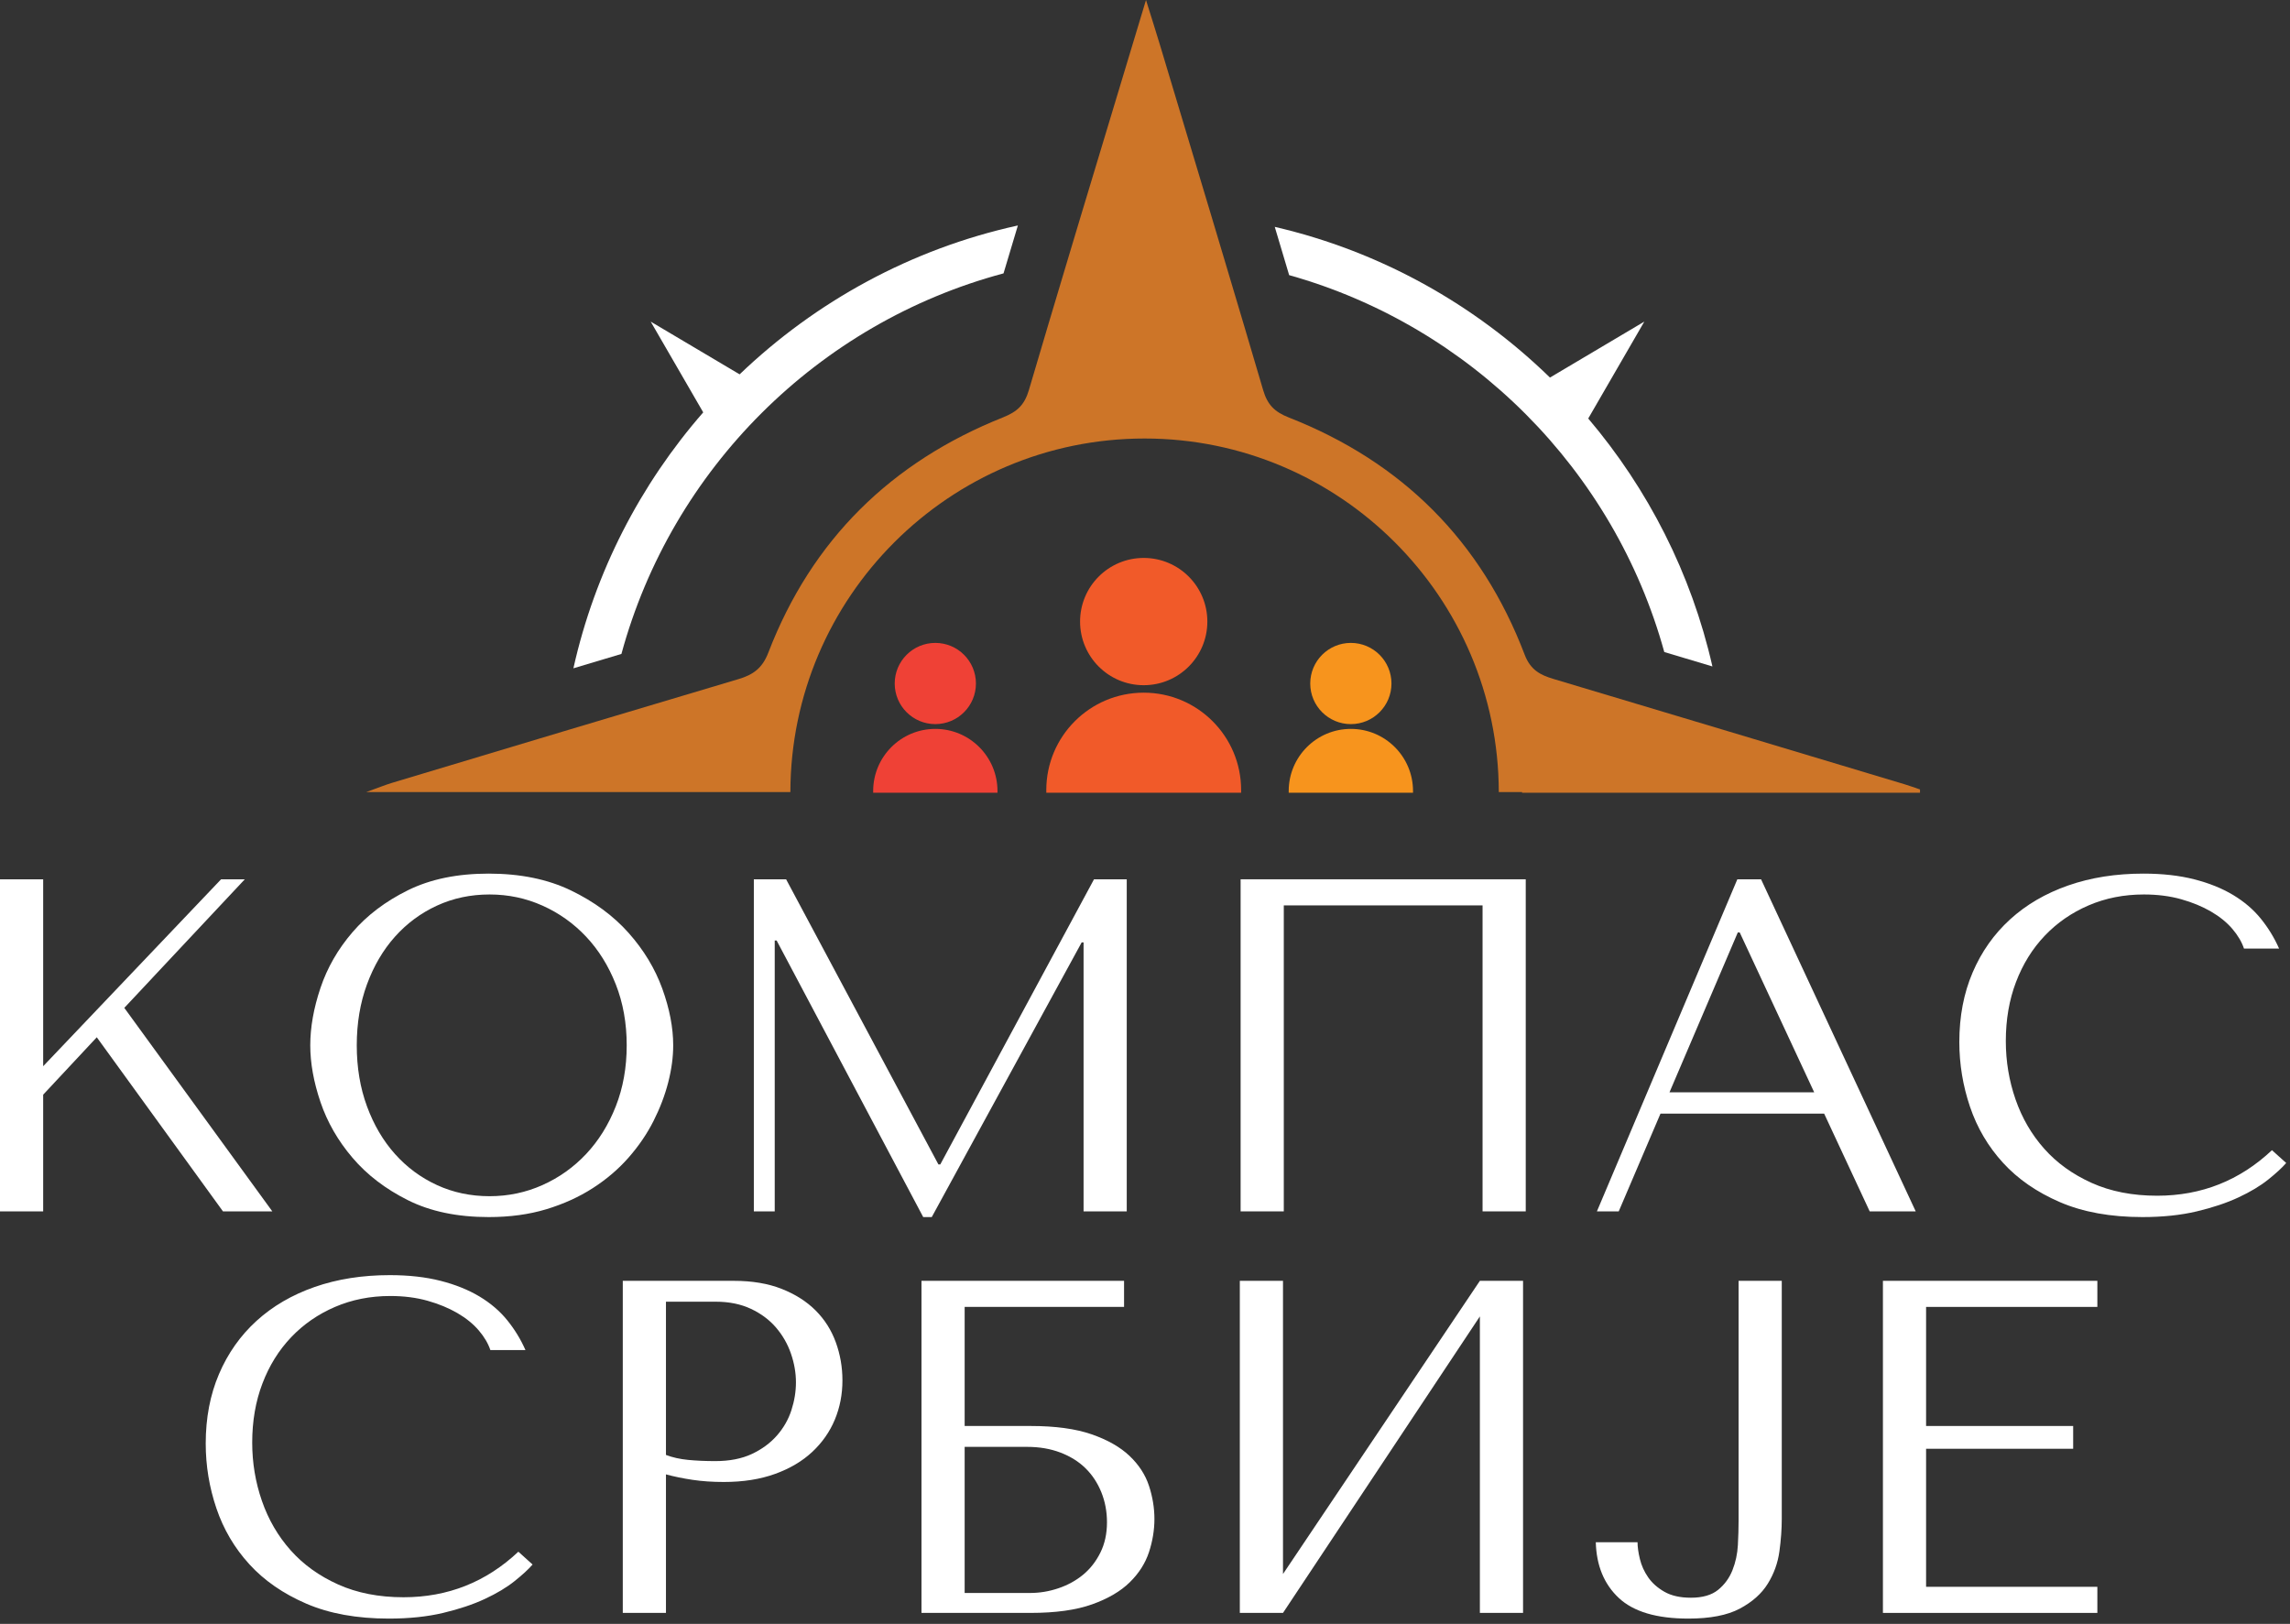
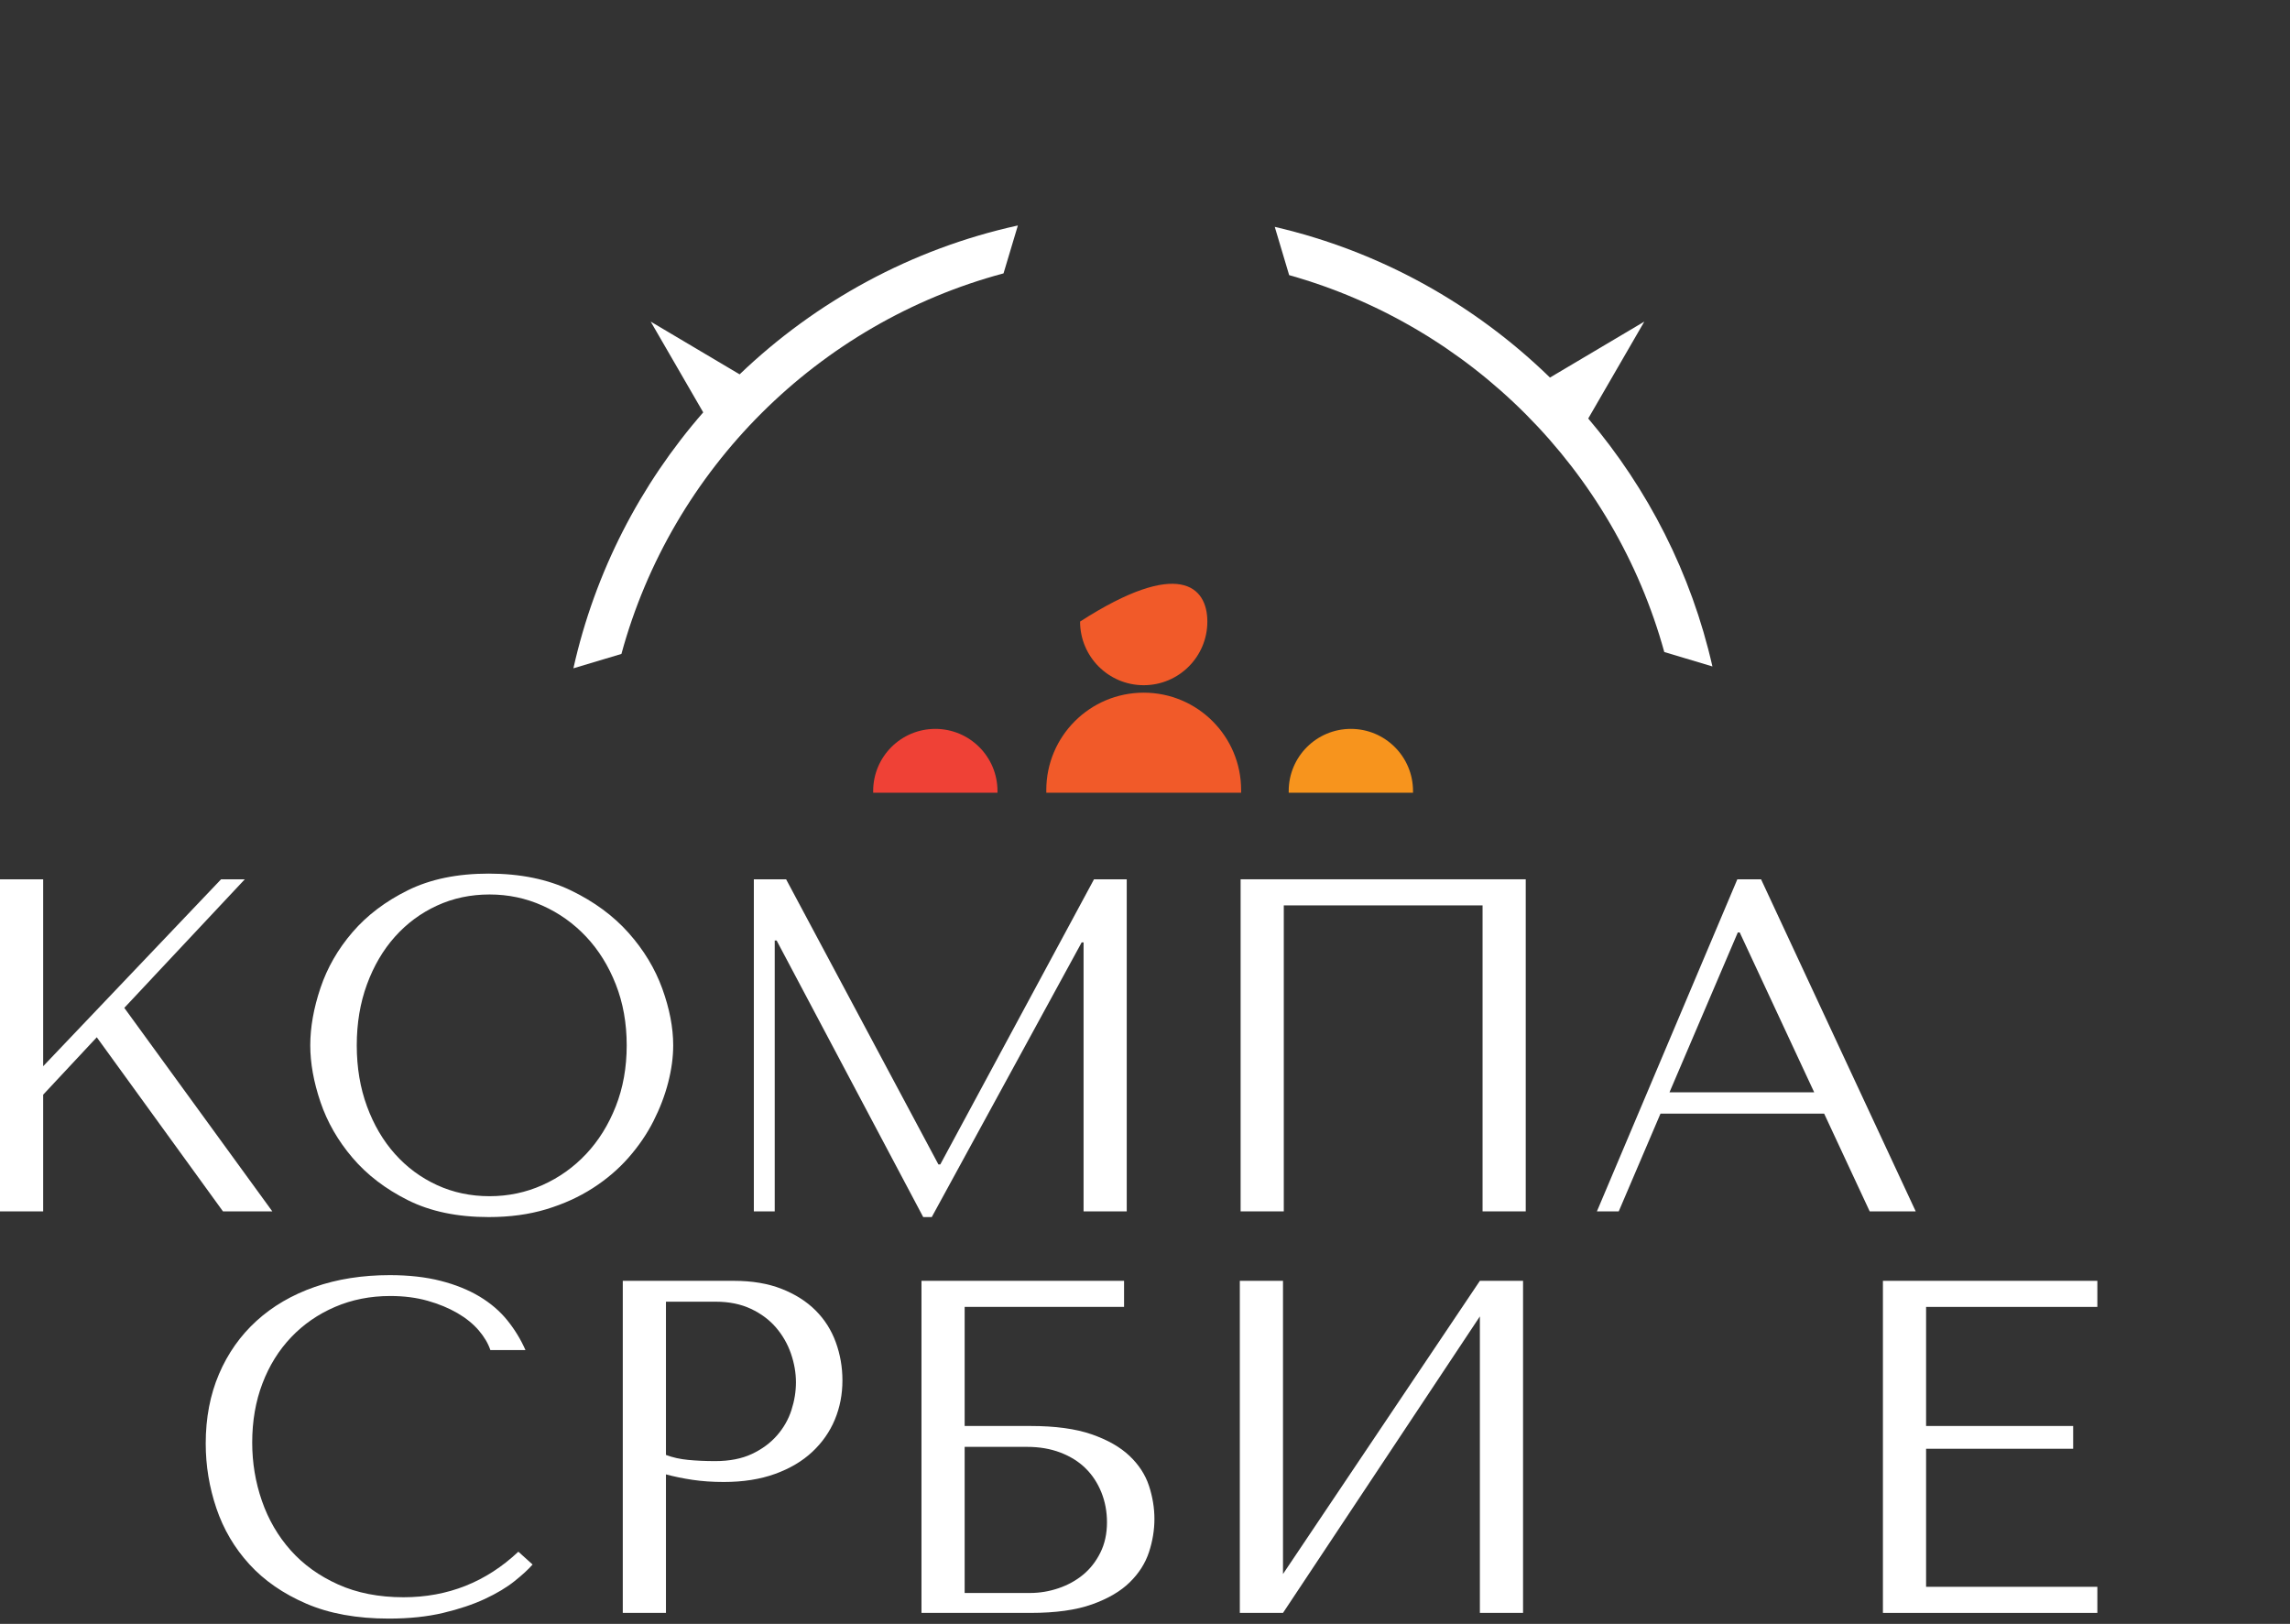
<svg xmlns="http://www.w3.org/2000/svg" width="100%" height="100%" viewBox="0 0 361 256" version="1.1" xml:space="preserve" style="fill-rule:evenodd;clip-rule:evenodd;stroke-linejoin:round;stroke-miterlimit:2;">
  <rect x="0" y="0" width="361" height="256" fill="#333333" stroke="none" />
  <g transform="matrix(1,0,0,1,-794.799,-197.415)">
    <g>
      <g transform="matrix(1,0,0,1,1057.16,235.456)">
        <path d="M0,64.749C2.53,65.507 5.06,66.266 7.589,67.024C4.264,52.364 -2.579,39.028 -11.989,27.937L-3.334,12.98L-3.15,12.661L-3.467,12.849L-18.021,21.48C-29.859,9.956 -44.771,1.574 -61.406,-2.275C-60.648,0.257 -59.892,2.794 -59.136,5.333C-30.495,13.379 -7.916,36.054 0,64.749" style="fill:white;fill-rule:nonzero;" />
      </g>
      <g transform="matrix(1,0,0,1,892.762,235.226)">
        <path d="M0,65.28C7.933,36.103 31.011,13.105 60.235,5.287C60.986,2.775 61.739,0.26 62.497,-2.265C45.705,1.42 30.626,9.714 18.633,21.204L4.932,13.079L4.615,12.891L4.8,13.21L12.894,27.198C2.992,38.548 -4.175,52.342 -7.571,67.545C-5.049,66.79 -2.525,66.035 0,65.28" style="fill:white;fill-rule:nonzero;" />
      </g>
      <g transform="matrix(1,0,0,1,1097.47,197.932)">
-         <path d="M0,123.937C-0.821,123.66 -1.635,123.36 -2.464,123.111C-11.99,120.249 -21.515,117.387 -31.042,114.528C-33.421,113.813 -35.801,113.103 -38.18,112.389C-44.711,110.431 -51.243,108.471 -57.776,106.519C-59.882,105.89 -61.409,105.084 -62.32,102.692C-69.154,84.757 -81.66,72.305 -99.496,65.302C-101.747,64.418 -102.868,63.292 -103.548,60.975C-105.539,54.201 -107.553,47.435 -109.575,40.67C-110.287,38.287 -110.997,35.904 -111.711,33.522C-114.39,24.587 -117.083,15.657 -119.766,6.723C-120.389,4.647 -121.05,2.583 -122.014,-0.517C-125.51,11.079 -128.913,22.317 -132.251,33.409C-132.967,35.789 -133.68,38.164 -134.39,40.532C-136.44,47.369 -138.468,54.168 -140.473,60.969C-141.169,63.328 -142.327,64.395 -144.536,65.275C-162.179,72.302 -174.703,84.579 -181.548,102.363C-182.5,104.836 -183.949,105.858 -186.258,106.544C-193.11,108.578 -199.958,110.628 -206.805,112.678C-209.181,113.389 -211.559,114.095 -213.935,114.807C-222.909,117.498 -231.882,120.196 -240.854,122.893C-241.903,123.207 -242.92,123.627 -244.947,124.355L-178.074,124.355C-178.02,93.61 -152.993,68.613 -122.235,68.613C-91.478,68.613 -66.451,93.61 -66.398,124.355L-62.734,124.355C-62.732,124.388 -62.729,124.42 -62.727,124.454L0.002,124.454C0.001,124.281 0.001,124.109 0,123.937" style="fill:rgb(205,117,40);fill-rule:nonzero;" />
-       </g>
+         </g>
      <g transform="matrix(1,0,0,1,990.453,306.614)">
        <path d="M0,15.772L-30.714,15.772L-30.714,15.357C-30.714,6.876 -23.838,0 -15.357,0C-6.875,0 0,6.876 0,15.357L0,15.772Z" style="fill:rgb(241,90,41);fill-rule:nonzero;" />
      </g>
      <g transform="matrix(0,-1,-1,0,975.096,285.372)">
-         <path d="M-10.032,-10.032C-15.573,-10.032 -20.065,-5.54 -20.065,-0C-20.065,5.541 -15.573,10.032 -10.032,10.032C-4.491,10.032 -0,5.541 -0,-0C-0,-5.54 -4.491,-10.032 -10.032,-10.032" style="fill:rgb(241,90,41);fill-rule:nonzero;" />
+         <path d="M-10.032,-10.032C-15.573,-10.032 -20.065,-5.54 -20.065,-0C-20.065,5.541 -15.573,10.032 -10.032,10.032C-0,-5.54 -4.491,-10.032 -10.032,-10.032" style="fill:rgb(241,90,41);fill-rule:nonzero;" />
      </g>
      <g transform="matrix(1,0,0,1,1017.55,312.323)">
        <path d="M0,10.063L-19.597,10.063L-19.597,9.798C-19.597,4.387 -15.21,0 -9.799,0C-4.387,0 0,4.387 0,9.798L0,10.063Z" style="fill:rgb(247,148,29);fill-rule:nonzero;" />
      </g>
      <g transform="matrix(0,-1,-1,0,1007.75,298.768)">
-         <path d="M-6.402,-6.402C-9.937,-6.402 -12.803,-3.536 -12.803,-0C-12.803,3.535 -9.937,6.402 -6.402,6.402C-2.867,6.402 -0,3.535 -0,-0C-0,-3.536 -2.867,-6.402 -6.402,-6.402" style="fill:rgb(247,148,29);fill-rule:nonzero;" />
-       </g>
+         </g>
      <g transform="matrix(1,0,0,1,952.044,312.323)">
        <path d="M0,10.063L-19.597,10.063L-19.597,9.798C-19.597,4.387 -15.21,0 -9.799,0C-4.387,0 0,4.387 0,9.798L0,10.063Z" style="fill:rgb(239,65,54);fill-rule:nonzero;" />
      </g>
      <g transform="matrix(0,-1,-1,0,942.245,298.768)">
-         <path d="M-6.402,-6.402C-9.937,-6.402 -12.803,-3.536 -12.803,-0C-12.803,3.535 -9.937,6.402 -6.402,6.402C-2.867,6.402 -0,3.535 -0,-0C-0,-3.536 -2.867,-6.402 -6.402,-6.402" style="fill:rgb(239,65,54);fill-rule:nonzero;" />
-       </g>
+         </g>
      <g transform="matrix(1,0,0,1,794.799,388.387)">
        <path d="M0,-52.352L6.806,-52.352L6.806,-22.885L34.852,-52.352L38.591,-52.352L19.595,-32.084L42.929,0L35.15,0L15.257,-27.448L6.806,-18.398L6.806,0L0,0L0,-52.352Z" style="fill:white;fill-rule:nonzero;" />
      </g>
      <g transform="matrix(1,0,0,1,852.648,352.601)">
        <path d="M0,19.221C1.071,22.138 2.542,24.643 4.413,26.737C6.282,28.831 8.488,30.465 11.031,31.636C13.574,32.808 16.341,33.393 19.333,33.393C22.274,33.393 25.054,32.808 27.671,31.636C30.289,30.465 32.582,28.831 34.552,26.737C36.521,24.643 38.079,22.138 39.227,19.221C40.373,16.304 40.946,13.101 40.946,9.611C40.946,6.121 40.373,2.917 39.227,-0C38.079,-2.917 36.521,-5.422 34.552,-7.516C32.582,-9.61 30.289,-11.243 27.671,-12.415C25.054,-13.586 22.274,-14.173 19.333,-14.173C16.341,-14.173 13.574,-13.586 11.031,-12.415C8.488,-11.243 6.282,-9.61 4.413,-7.516C2.542,-5.422 1.071,-2.917 0,-0C-1.073,2.917 -1.608,6.121 -1.608,9.611C-1.608,13.101 -1.073,16.304 0,19.221M-7.33,0.561C-6.258,-2.63 -4.575,-5.558 -2.281,-8.226C0.012,-10.893 2.928,-13.099 6.469,-14.845C10.009,-16.59 14.247,-17.463 19.183,-17.463C24.168,-17.463 28.494,-16.577 32.159,-14.808C35.824,-13.038 38.853,-10.806 41.246,-8.114C43.639,-5.422 45.408,-2.493 46.556,0.673C47.702,3.84 48.276,6.819 48.276,9.611C48.276,11.455 48.014,13.4 47.491,15.444C46.967,17.489 46.193,19.52 45.172,21.539C44.149,23.559 42.841,25.479 41.246,27.298C39.649,29.118 37.768,30.727 35.599,32.121C33.43,33.518 30.987,34.627 28.27,35.45C25.552,36.273 22.523,36.684 19.183,36.684C14.247,36.684 10.009,35.798 6.469,34.029C2.928,32.26 0.012,30.028 -2.281,27.335C-4.575,24.643 -6.258,21.714 -7.33,18.548C-8.402,15.382 -8.938,12.404 -8.938,9.611C-8.938,6.769 -8.402,3.752 -7.33,0.561" style="fill:white;fill-rule:nonzero;" />
      </g>
      <g transform="matrix(1,0,0,1,942.73,344.338)">
        <path d="M0,36.645L0.299,36.645L24.53,-8.302L29.691,-8.302L29.691,44.049L22.885,44.049L22.885,1.644L22.586,1.644L-1.047,44.947L-2.394,44.947L-25.503,1.345L-25.802,1.345L-25.802,44.049L-29.093,44.049L-29.093,-8.302L-24.007,-8.302L0,36.645Z" style="fill:white;fill-rule:nonzero;" />
      </g>
      <g transform="matrix(1,0,0,1,1035.32,336.035)">
        <path d="M0,52.352L-6.806,52.352L-6.806,4.114L-38.142,4.114L-38.142,52.352L-44.948,52.352L-44.948,0L0,0L0,52.352Z" style="fill:white;fill-rule:nonzero;" />
      </g>
      <g transform="matrix(1,0,0,1,1069.05,380.011)">
        <path d="M0,-35.6L-0.299,-35.6L-11.069,-10.396L11.742,-10.396L0,-35.6ZM-12.49,-7.031L-19.071,8.376L-22.511,8.376L-0.374,-43.976L3.366,-43.976L27.747,8.376L20.492,8.376L13.313,-7.031L-12.49,-7.031Z" style="fill:white;fill-rule:nonzero;" />
      </g>
      <g transform="matrix(1,0,0,1,1155.2,343.663)">
-         <path d="M0,37.096C-0.648,37.843 -1.596,38.716 -2.842,39.713C-4.089,40.711 -5.646,41.646 -7.516,42.518C-9.386,43.391 -11.581,44.125 -14.098,44.724C-16.616,45.323 -19.471,45.621 -22.661,45.621C-27.697,45.621 -32.035,44.836 -35.674,43.266C-39.314,41.695 -42.306,39.626 -44.648,37.058C-46.993,34.491 -48.725,31.549 -49.846,28.233C-50.968,24.918 -51.529,21.515 -51.529,18.025C-51.529,13.986 -50.832,10.334 -49.435,7.068C-48.04,3.803 -46.07,1.01 -43.527,-1.308C-40.984,-3.627 -37.931,-5.409 -34.365,-6.656C-30.801,-7.901 -26.849,-8.525 -22.511,-8.525C-19.52,-8.525 -16.853,-8.226 -14.509,-7.628C-12.166,-7.03 -10.122,-6.207 -8.376,-5.16C-6.631,-4.113 -5.173,-2.866 -4.001,-1.421C-2.83,0.026 -1.87,1.597 -1.122,3.291L-6.656,3.291C-7.005,2.244 -7.617,1.21 -8.488,0.188C-9.361,-0.834 -10.483,-1.744 -11.854,-2.543C-13.226,-3.34 -14.796,-3.988 -16.565,-4.487C-18.336,-4.985 -20.293,-5.235 -22.437,-5.235C-25.578,-5.235 -28.482,-4.661 -31.149,-3.514C-33.817,-2.367 -36.123,-0.772 -38.067,1.272C-40.012,3.317 -41.521,5.747 -42.592,8.564C-43.665,11.381 -44.2,14.485 -44.2,17.875C-44.2,21.067 -43.689,24.132 -42.667,27.074C-41.646,30.016 -40.137,32.609 -38.142,34.852C-36.148,37.096 -33.655,38.891 -30.663,40.237C-27.672,41.583 -24.231,42.256 -20.342,42.256C-13.362,42.256 -7.329,39.863 -2.244,35.076L0,37.096Z" style="fill:white;fill-rule:nonzero;" />
-       </g>
+         </g>
      <g transform="matrix(1,0,0,1,878.758,406.963)">
        <path d="M0,37.096C-0.648,37.843 -1.596,38.716 -2.842,39.713C-4.089,40.711 -5.646,41.646 -7.516,42.518C-9.386,43.391 -11.581,44.125 -14.098,44.724C-16.616,45.323 -19.471,45.621 -22.661,45.621C-27.697,45.621 -32.035,44.836 -35.674,43.266C-39.314,41.695 -42.306,39.626 -44.648,37.058C-46.993,34.491 -48.725,31.549 -49.846,28.233C-50.968,24.918 -51.529,21.515 -51.529,18.025C-51.529,13.986 -50.832,10.334 -49.435,7.068C-48.04,3.803 -46.07,1.01 -43.527,-1.308C-40.984,-3.627 -37.931,-5.409 -34.365,-6.656C-30.801,-7.901 -26.849,-8.525 -22.511,-8.525C-19.52,-8.525 -16.853,-8.226 -14.509,-7.628C-12.166,-7.03 -10.122,-6.207 -8.376,-5.16C-6.631,-4.113 -5.173,-2.866 -4.001,-1.421C-2.83,0.026 -1.87,1.597 -1.122,3.291L-6.656,3.291C-7.005,2.244 -7.617,1.21 -8.488,0.188C-9.361,-0.834 -10.483,-1.744 -11.854,-2.543C-13.226,-3.34 -14.796,-3.988 -16.565,-4.487C-18.336,-4.985 -20.293,-5.235 -22.437,-5.235C-25.578,-5.235 -28.482,-4.661 -31.149,-3.514C-33.817,-2.367 -36.123,-0.772 -38.067,1.272C-40.012,3.317 -41.521,5.747 -42.592,8.564C-43.665,11.381 -44.2,14.485 -44.2,17.875C-44.2,21.067 -43.689,24.132 -42.667,27.074C-41.646,30.016 -40.137,32.609 -38.142,34.852C-36.148,37.096 -33.655,38.891 -30.663,40.237C-27.672,41.583 -24.231,42.256 -20.342,42.256C-13.362,42.256 -7.329,39.863 -2.244,35.076L0,37.096Z" style="fill:white;fill-rule:nonzero;" />
      </g>
      <g transform="matrix(1,0,0,1,899.781,424.24)">
        <path d="M0,2.543C1.047,2.942 2.218,3.204 3.515,3.328C4.811,3.453 6.232,3.515 7.778,3.515C10.021,3.515 11.94,3.141 13.537,2.394C15.132,1.646 16.454,0.673 17.5,-0.523C18.547,-1.72 19.307,-3.054 19.782,-4.524C20.255,-5.995 20.492,-7.453 20.492,-8.899C20.492,-10.395 20.23,-11.903 19.707,-13.425C19.183,-14.945 18.398,-16.315 17.351,-17.538C16.304,-18.759 14.982,-19.744 13.387,-20.492C11.791,-21.24 9.947,-21.614 7.853,-21.614L0,-21.614L0,2.543ZM0,27.447L-6.806,27.447L-6.806,-24.904L10.695,-24.904C13.586,-24.904 16.104,-24.48 18.249,-23.633C20.392,-22.785 22.175,-21.651 23.596,-20.23C25.017,-18.81 26.076,-17.139 26.774,-15.22C27.472,-13.3 27.821,-11.293 27.821,-9.199C27.821,-7.005 27.422,-4.948 26.625,-3.029C25.827,-1.109 24.643,0.587 23.072,2.057C21.502,3.527 19.544,4.688 17.201,5.534C14.857,6.383 12.165,6.806 9.124,6.806C7.329,6.806 5.684,6.693 4.188,6.469C2.692,6.245 1.296,5.958 0,5.609L0,27.447Z" style="fill:white;fill-rule:nonzero;" />
      </g>
      <g transform="matrix(1,0,0,1,957.156,402.476)">
        <path d="M0,46.07C1.54,46.07 3.043,45.821 4.509,45.322C5.975,44.824 7.267,44.113 8.386,43.19C9.503,42.268 10.41,41.109 11.106,39.713C11.801,38.317 12.149,36.721 12.149,34.926C12.149,33.231 11.85,31.648 11.254,30.177C10.658,28.707 9.825,27.447 8.757,26.4C7.689,25.353 6.372,24.531 4.808,23.932C3.242,23.334 1.49,23.035 -0.448,23.035L-10.287,23.035L-10.287,46.07L0,46.07ZM-10.287,19.744L0.108,19.744C3.998,19.744 7.201,20.181 9.719,21.052C12.236,21.925 14.23,23.06 15.702,24.456C17.172,25.852 18.194,27.423 18.768,29.168C19.341,30.913 19.628,32.658 19.628,34.403C19.628,36.148 19.341,37.893 18.768,39.637C18.194,41.383 17.185,42.966 15.739,44.386C14.292,45.807 12.311,46.967 9.793,47.865C7.275,48.762 4.047,49.211 0.108,49.211L-17.093,49.211L-17.093,-3.141L14.842,-3.141L14.842,0.972L-10.287,0.972L-10.287,19.744Z" style="fill:white;fill-rule:nonzero;" />
      </g>
      <g transform="matrix(1,0,0,1,1028.09,451.687)">
        <path d="M0,-52.352L6.806,-52.352L6.806,0L0,0L0,-46.744L-31.037,0L-37.843,0L-37.843,-52.352L-31.037,-52.352L-31.037,-6.133L0,-52.352Z" style="fill:white;fill-rule:nonzero;" />
      </g>
      <g transform="matrix(1,0,0,1,1075.68,452.584)">
-         <path d="M0,-53.249L0,-15.705C0,-14.109 -0.125,-12.402 -0.374,-10.583C-0.624,-8.762 -1.234,-7.067 -2.207,-5.497C-3.179,-3.927 -4.65,-2.617 -6.619,-1.57C-8.589,-0.523 -11.293,0 -14.733,0C-19.72,0 -23.372,-1.084 -25.69,-3.253C-28.008,-5.422 -29.218,-8.351 -29.317,-12.041L-22.736,-12.041C-22.736,-11.293 -22.612,-10.407 -22.364,-9.386C-22.117,-8.363 -21.682,-7.404 -21.062,-6.507C-20.441,-5.609 -19.584,-4.849 -18.493,-4.226C-17.401,-3.602 -16.012,-3.291 -14.325,-3.291C-12.489,-3.291 -11.062,-3.702 -10.044,-4.524C-9.027,-5.348 -8.27,-6.382 -7.773,-7.628C-7.278,-8.874 -6.993,-10.195 -6.918,-11.592C-6.843,-12.987 -6.806,-14.284 -6.806,-15.481L-6.806,-53.249L0,-53.249Z" style="fill:white;fill-rule:nonzero;" />
-       </g>
+         </g>
      <g transform="matrix(1,0,0,1,1125.43,451.687)">
        <path d="M0,-52.352L0,-48.239L-26.999,-48.239L-26.999,-29.467L-3.814,-29.467L-3.814,-25.877L-26.999,-25.877L-26.999,-4.114L0,-4.114L0,0L-33.804,0L-33.804,-52.352L0,-52.352Z" style="fill:white;fill-rule:nonzero;" />
      </g>
    </g>
  </g>
</svg>